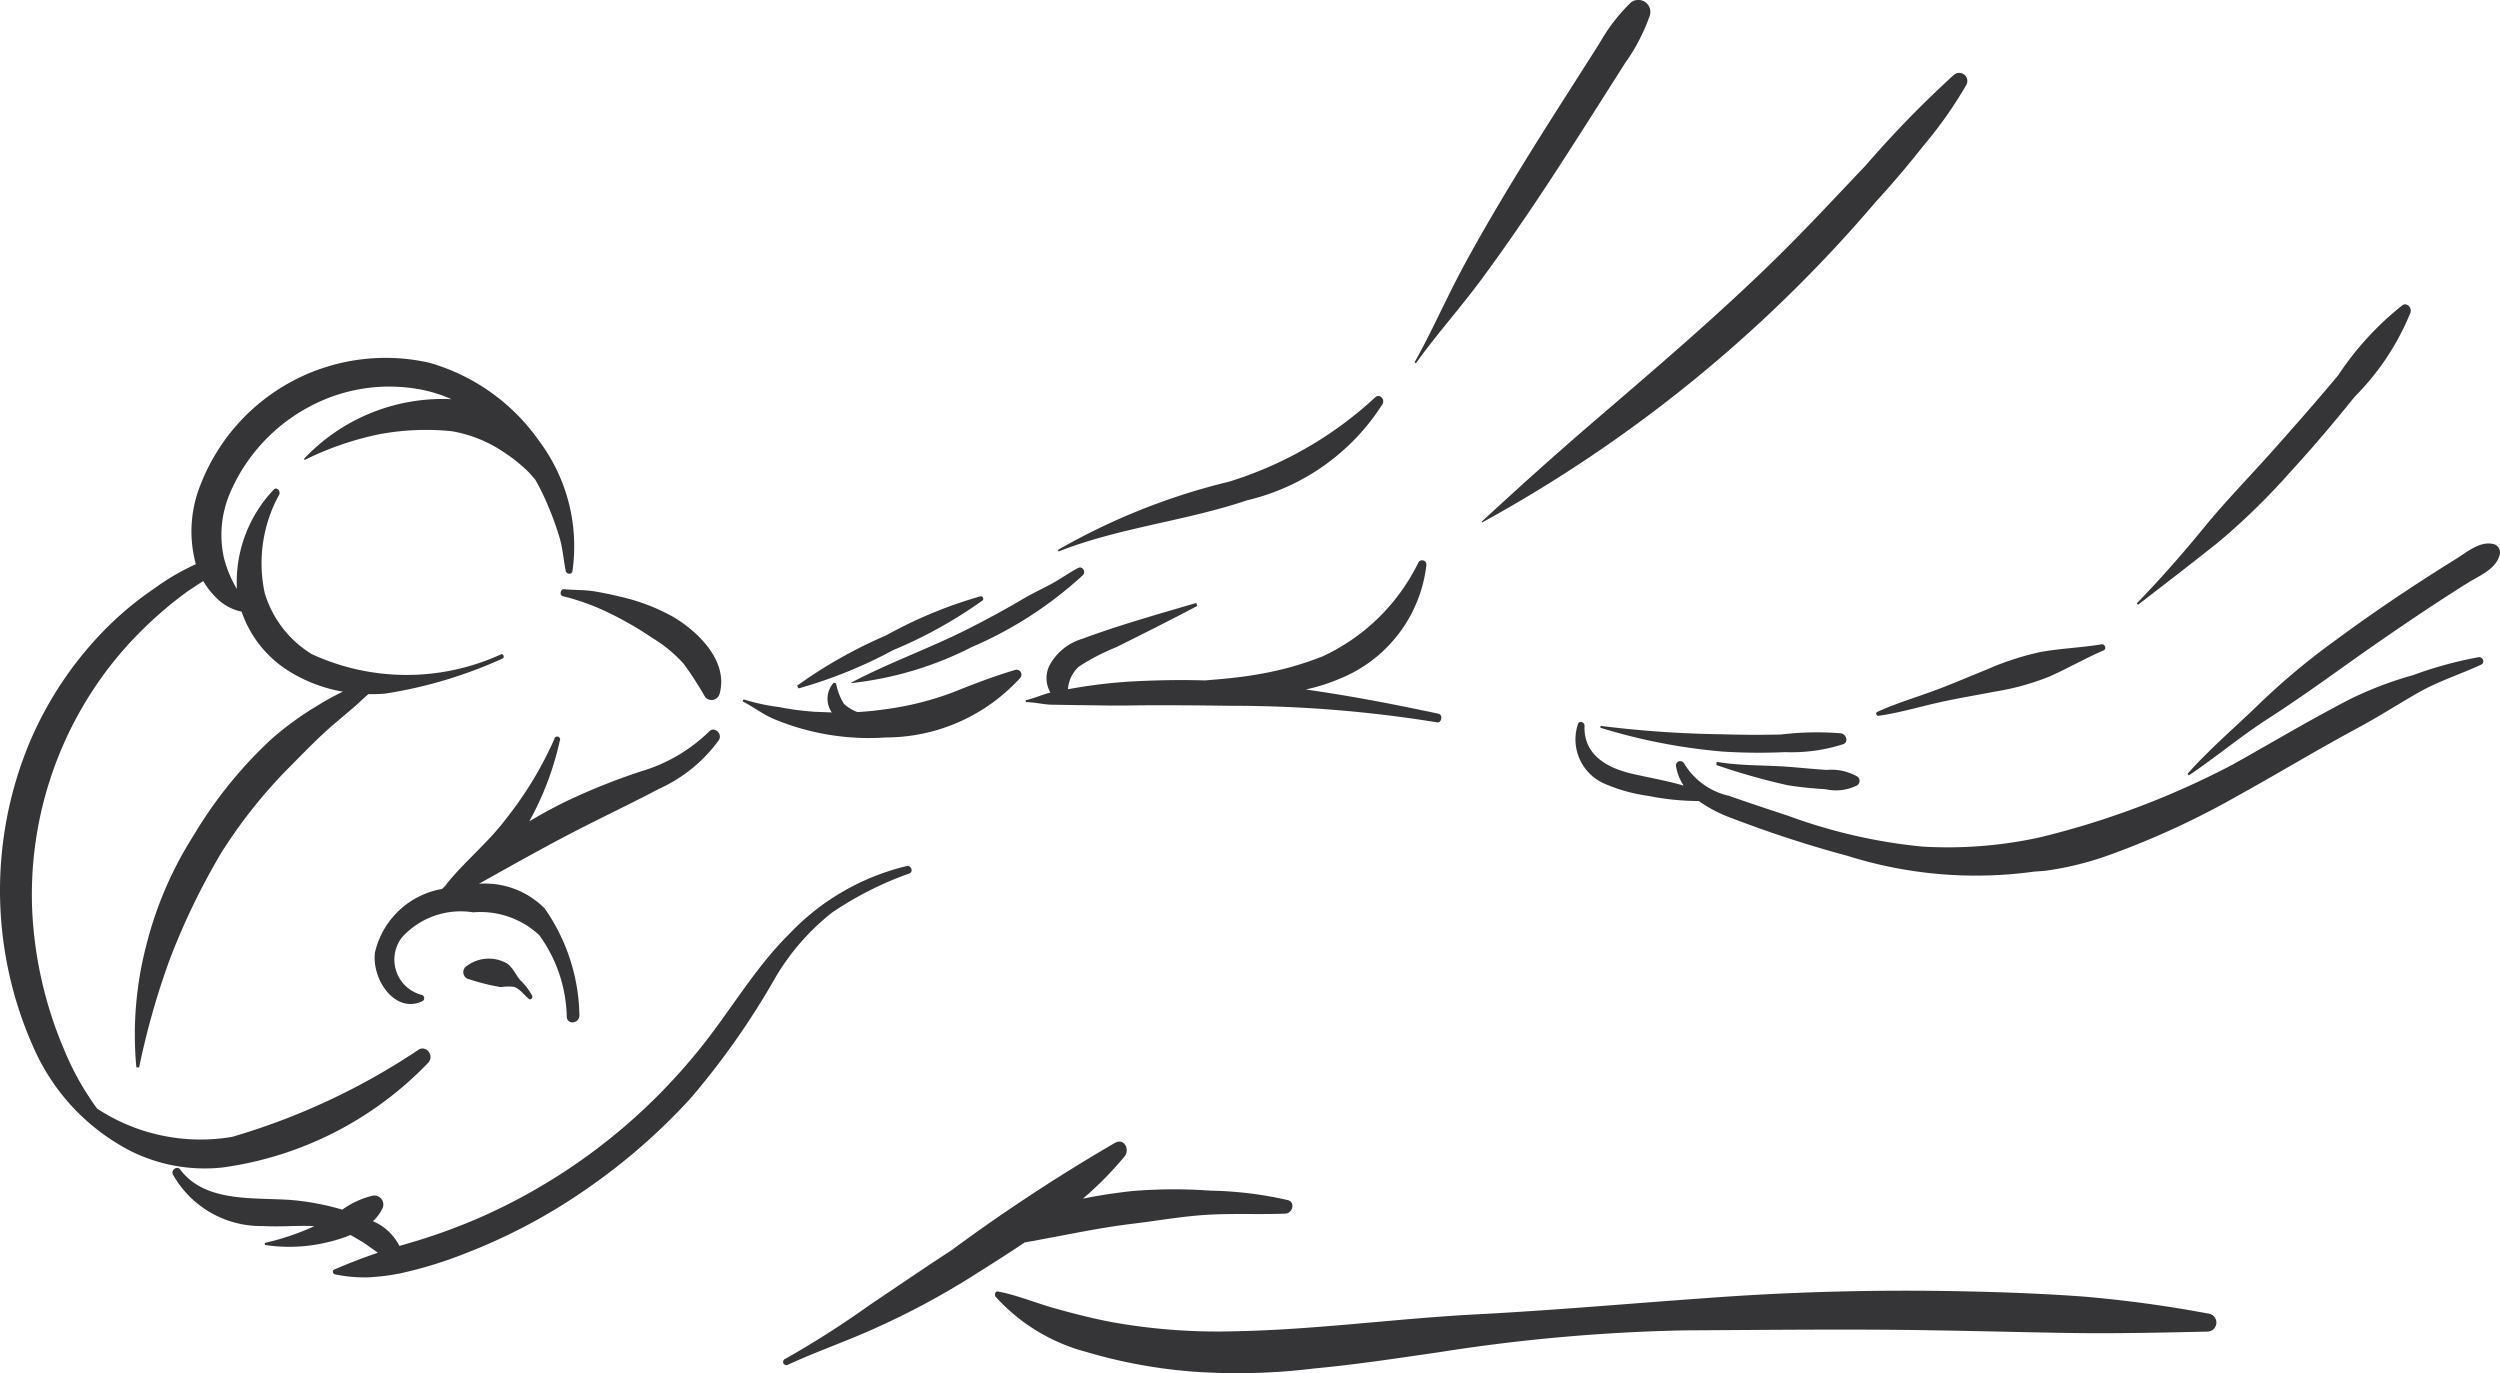
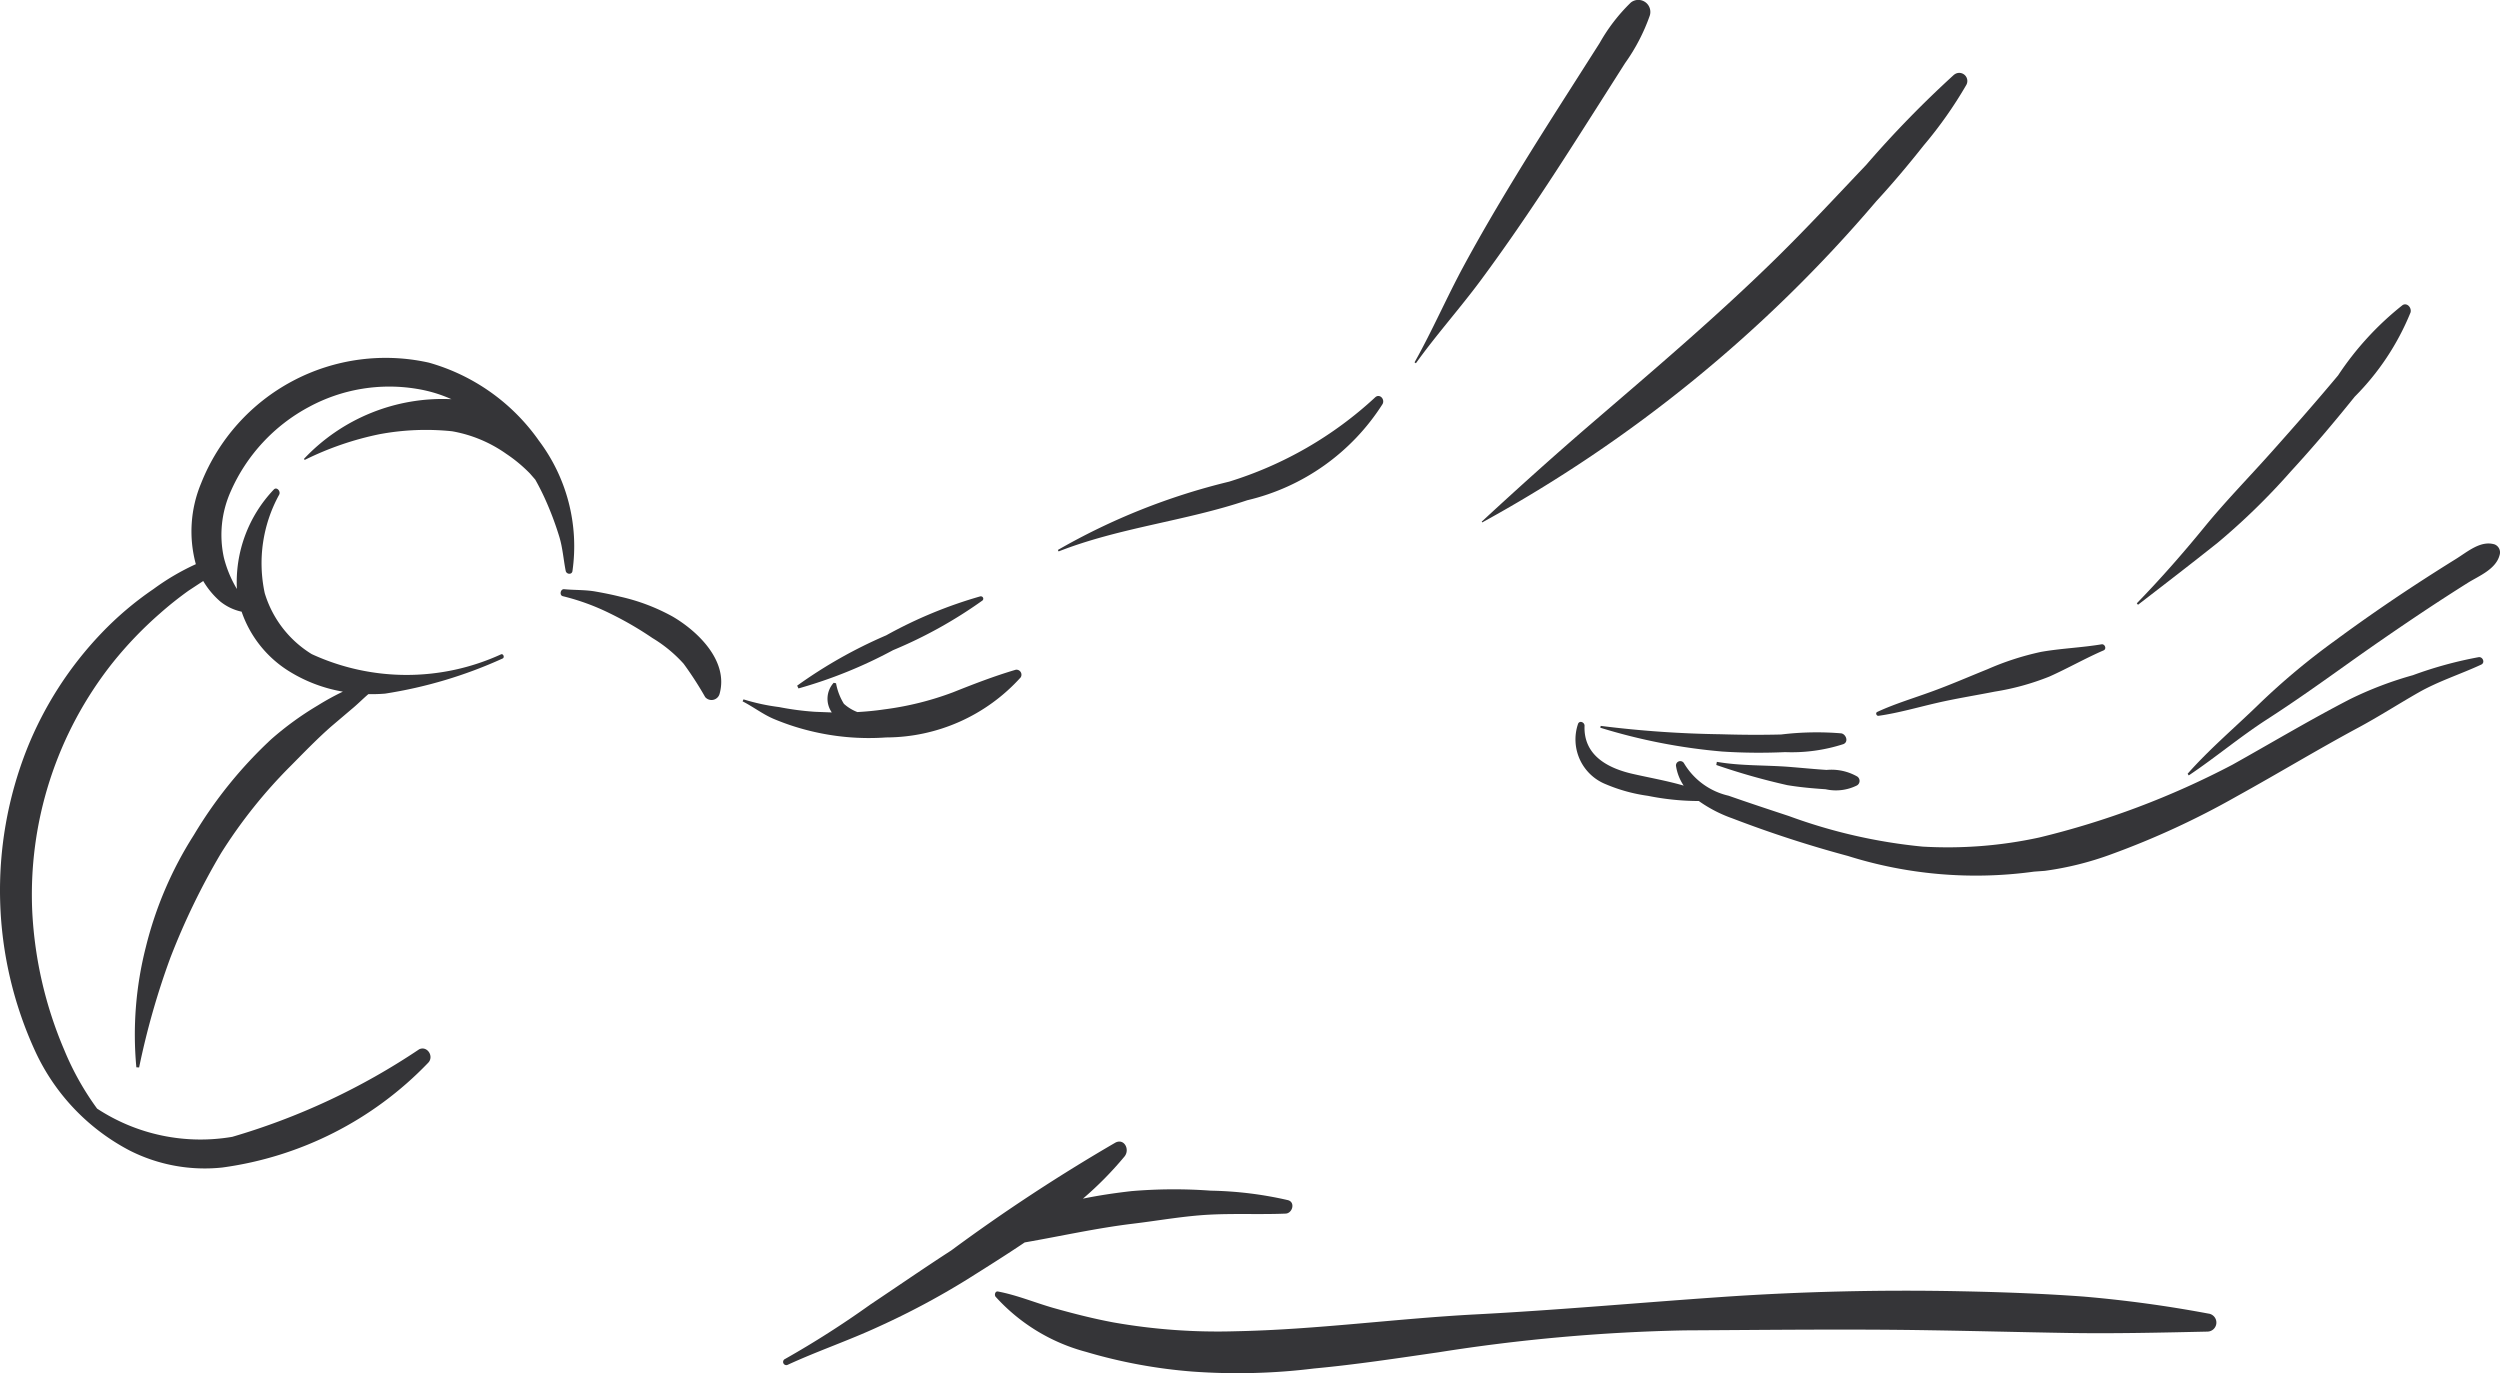
<svg xmlns="http://www.w3.org/2000/svg" width="169.82" height="93.279" viewBox="0 0 169.82 93.279">
  <g id="noun_massage_1994207" transform="translate(-132.124 622.481)">
    <g id="Group_9" data-name="Group 9" transform="translate(132 -623.676)">
      <path id="Path_48" data-name="Path 48" d="M12.972,3.651a3.541,3.541,0,0,0-2.1-.457c-.814-.054-1.626-.133-2.439-.2-1.678-.138-3.351-.061-5.015-.35l-.036.214a44.819,44.819,0,0,0,4.825,1.37c.862.143,1.728.22,2.6.278a3.193,3.193,0,0,0,2.133-.261.357.357,0,0,0,.03-.593Z" transform="translate(113.327 50.301)" fill="#353538" />
      <path id="Path_49" data-name="Path 49" d="M19.536,3.082a20.187,20.187,0,0,0-4.082.077c-1.366.036-2.738.025-4.1-.016a73.313,73.313,0,0,1-8.162-.568L3.166,2.7a39.373,39.373,0,0,0,8.288,1.618,38.466,38.466,0,0,0,4.266.039,11.389,11.389,0,0,0,3.959-.544C20.055,3.654,19.851,3.139,19.536,3.082Z" transform="translate(105.664 47.928)" fill="#353538" />
      <path id="Path_50" data-name="Path 50" d="M19,2.422c-1.361.228-2.745.274-4.1.512a18.88,18.88,0,0,0-3.645,1.179C9.969,4.63,8.692,5.19,7.386,5.659,6.173,6.1,4.938,6.47,3.765,7.013c-.145.067-.056.286.086.266,1.358-.193,2.685-.585,4.026-.891,1.284-.293,2.586-.5,3.878-.754a17.189,17.189,0,0,0,3.7-1.021c1.246-.556,2.43-1.237,3.686-1.78C19.362,2.735,19.225,2.385,19,2.422Z" transform="translate(123.879 42.54)" fill="#353538" />
      <path id="Path_51" data-name="Path 51" d="M22.243,1.822A20.492,20.492,0,0,0,17.858,6.6c-1.483,1.775-3.006,3.507-4.543,5.229-1.5,1.683-3.086,3.3-4.519,5.051-1.471,1.8-3,3.545-4.61,5.2l.081.1c1.815-1.4,3.638-2.8,5.432-4.23a45.6,45.6,0,0,0,4.932-4.811c1.507-1.637,2.953-3.346,4.352-5.088a17.35,17.35,0,0,0,3.8-5.734C22.862,1.991,22.543,1.643,22.243,1.822Z" transform="translate(141.087 20.096)" fill="#353538" />
      <path id="Path_52" data-name="Path 52" d="M25.134,2.289c-.946-.286-1.834.5-2.613.983q-1.439.893-2.859,1.822-2.737,1.793-5.377,3.739a47.644,47.644,0,0,0-5.1,4.255c-1.63,1.592-3.385,3.067-4.9,4.78l.074.116c1.815-1.215,3.494-2.633,5.331-3.817s3.632-2.459,5.427-3.74q2.636-1.88,5.328-3.671,1.415-.938,2.85-1.842c.762-.48,1.938-.926,2.185-1.915A.583.583,0,0,0,25.134,2.289Z" transform="translate(144.441 35.885)" fill="#353538" />
      <path id="Path_53" data-name="Path 53" d="M36.687,7.439A13.668,13.668,0,0,0,29.254,2.2a13.479,13.479,0,0,0-15.47,8.2,8.476,8.476,0,0,0-.357,5.491,16.086,16.086,0,0,0-2.877,1.689,22.047,22.047,0,0,0-3.538,3A24.573,24.573,0,0,0,1.944,28.47a26.138,26.138,0,0,0,.577,20.517,14.418,14.418,0,0,0,6.421,6.738,11.281,11.281,0,0,0,6.275,1.15,23.817,23.817,0,0,0,13.977-7.1c.447-.433-.049-1.2-.6-.929A45.775,45.775,0,0,1,15.9,54.79a12.8,12.8,0,0,1-9.18-1.917,19.007,19.007,0,0,1-2.23-3.981,27.416,27.416,0,0,1-2.172-9.337,25.349,25.349,0,0,1,5.484-17,26.123,26.123,0,0,1,3.181-3.312,23.962,23.962,0,0,1,1.946-1.551l1-.658a5.575,5.575,0,0,0,1.168,1.4,3.48,3.48,0,0,0,1.44.684,7.7,7.7,0,0,0,3.2,4.031,10.166,10.166,0,0,0,3.678,1.4,17.785,17.785,0,0,0-1.715.943,21.116,21.116,0,0,0-3.151,2.29,29.532,29.532,0,0,0-5.253,6.5,25.439,25.439,0,0,0-3.271,7.64,24.048,24.048,0,0,0-.639,8.145l.188.011a52.093,52.093,0,0,1,2.12-7.446,47.7,47.7,0,0,1,3.439-7.1,33.846,33.846,0,0,1,4.759-5.961c.891-.9,1.773-1.815,2.724-2.651L24,25.745c.388-.316.758-.694,1.148-1.028a10.927,10.927,0,0,0,1.13-.033A30.6,30.6,0,0,0,34.261,22.3c.154-.059.064-.338-.094-.289A15.4,15.4,0,0,1,21.3,22a7.341,7.341,0,0,1-3.194-4.145,9.66,9.66,0,0,1,.98-6.682c.13-.242-.179-.574-.376-.339a9.122,9.122,0,0,0-2.494,6.742,7.892,7.892,0,0,1-.882-2.12,7.235,7.235,0,0,1,.472-4.53,11.959,11.959,0,0,1,5.308-5.718,11.457,11.457,0,0,1,7.337-1.225,9.384,9.384,0,0,1,2.338.7A12.93,12.93,0,0,0,20.773,8.737l.047.074A20.783,20.783,0,0,1,25.9,7.062a17.2,17.2,0,0,1,4.932-.2A9.091,9.091,0,0,1,34.52,8.4a9.971,9.971,0,0,1,1.6,1.329l.364.418a17.136,17.136,0,0,1,.8,1.617,21.339,21.339,0,0,1,.838,2.281c.225.75.276,1.528.429,2.3.045.231.405.282.457.026a11.916,11.916,0,0,0-2.318-8.923Z" transform="translate(0 23.628)" fill="#353538" />
      <path id="Path_54" data-name="Path 54" d="M8.78,4.163A13.417,13.417,0,0,0,5.227,2.821c-.546-.137-1.1-.247-1.653-.345-.724-.129-1.42-.09-2.144-.161-.255-.025-.343.424-.083.477A15.5,15.5,0,0,1,4.555,3.966,23,23,0,0,1,7.433,5.637,9.265,9.265,0,0,1,9.545,7.378,23.359,23.359,0,0,1,11.01,9.644a.567.567,0,0,0,.978-.222C12.619,7.159,10.453,5.132,8.78,4.163Z" transform="translate(37.016 38.903)" fill="#353538" />
-       <path id="Path_55" data-name="Path 55" d="M23.566,2.7a11.107,11.107,0,0,1-4.624,2.713,43.309,43.309,0,0,0-5.361,2.168q-1.146.578-2.242,1.232a20.274,20.274,0,0,0,2.07-5.459.2.2,0,1,0-.37-.126,24.79,24.79,0,0,1-3.269,5.4c-1.22,1.631-2.785,2.869-4.048,4.44l-.061.093-.247.244a5.682,5.682,0,0,0-4.554,4.3c-.245,1.807,1.351,4.225,3.229,3.319a.233.233,0,0,0-.03-.415A2.475,2.475,0,0,1,2.7,16.683a5.394,5.394,0,0,1,4.83-1.69,5.855,5.855,0,0,1,4.486,1.549,9.752,9.752,0,0,1,1.87,5.566c.078.594.929.4.858-.186a13.034,13.034,0,0,0-2.359-7.195,5.708,5.708,0,0,0-4.467-1.674c2.359-1.315,4.709-2.647,7.112-3.866,1.712-.869,3.446-1.7,5.146-2.594a10.171,10.171,0,0,0,4.043-3.3C24.485,2.869,23.917,2.338,23.566,2.7Z" transform="translate(24.737 48.175)" fill="#353538" />
-       <path id="Path_56" data-name="Path 56" d="M50.356,2.844a16.19,16.19,0,0,0-8,4.613c-2.458,2.427-4.171,5.524-6.386,8.178a39.647,39.647,0,0,1-14.881,11.2,40.978,40.978,0,0,1-4.87,1.719l-.351.1a3.581,3.581,0,0,0-1.8-1.68,2.835,2.835,0,0,0,.619-.811.615.615,0,0,0-.6-.929,5.9,5.9,0,0,0-2.1.956A17.456,17.456,0,0,0,8.79,25.56c-2.484-.25-6.058.271-7.813-2.1-.208-.278-.654.04-.489.351a6.862,6.862,0,0,0,6.128,3.492c1.134.073,2.32-.053,3.472.008a16.827,16.827,0,0,1-3.365,1.138l.01.14a10.974,10.974,0,0,0,4.344-.208,9.57,9.57,0,0,0,1.47-.47l.872.506.986.7c-1,.338-1.981.717-2.966,1.144-.166.071-.081.306.064.329a10.146,10.146,0,0,0,2.229.2,15.033,15.033,0,0,0,2.18-.269,28.434,28.434,0,0,0,4.473-1.375,39.022,39.022,0,0,0,8.255-4.4,41.508,41.508,0,0,0,7-6.111,52.724,52.724,0,0,0,5.777-8.226A15.76,15.76,0,0,1,45.28,5.994,23.108,23.108,0,0,1,50.521,3.35C50.8,3.233,50.628,2.8,50.356,2.844Z" transform="translate(11.387 57.174)" fill="#353538" />
      <path id="Path_57" data-name="Path 57" d="M35.9,7.343A25.253,25.253,0,0,0,30.668,6.7a34.243,34.243,0,0,0-5.391.03c-1.085.123-2.2.286-3.3.512A23.606,23.606,0,0,0,24.8,4.38c.385-.468-.011-1.247-.608-.949a121.722,121.722,0,0,0-11.171,7.337c-1.842,1.19-3.647,2.44-5.473,3.658a64.534,64.534,0,0,1-5.809,3.709.217.217,0,1,0,.184.393c2.023-.933,4.135-1.646,6.162-2.585a52.951,52.951,0,0,0,6.031-3.216c1.287-.811,2.606-1.636,3.905-2.511,2.451-.427,4.89-.976,7.359-1.273,1.733-.209,3.462-.524,5.206-.614,1.719-.089,3.439,0,5.158-.071C36.209,8.241,36.428,7.479,35.9,7.343Z" transform="translate(51.708 75.375)" fill="#353538" />
      <path id="Path_58" data-name="Path 58" d="M20.095,2.471C18.643,2.9,17.25,3.438,15.842,4a20.683,20.683,0,0,1-4.679,1.164c-.605.09-1.215.148-1.828.182a2.943,2.943,0,0,1-.915-.561,4.009,4.009,0,0,1-.533-1.394l-.161-.033A1.615,1.615,0,0,0,7.6,5.372v0L6.465,5.328A19.093,19.093,0,0,1,4.02,5.007,13.927,13.927,0,0,1,1.6,4.483l-.06.137c.722.368,1.352.863,2.1,1.185A16.343,16.343,0,0,0,6.1,6.62a16.686,16.686,0,0,0,5.193.45A12.347,12.347,0,0,0,20.43,2.989a.341.341,0,0,0-.336-.518Z" transform="translate(49.028 44.218)" fill="#353538" />
-       <path id="Path_59" data-name="Path 59" d="M30.115,12.684c-3-.637-6-1.22-9.016-1.644a12.759,12.759,0,0,0,2.334-.744,9.5,9.5,0,0,0,5.861-7.719.292.292,0,0,0-.536-.183,13.6,13.6,0,0,1-6.5,6.388,21.474,21.474,0,0,1-4.415,1.227c-.8.149-1.6.232-2.409.314l-1.179.1c-1.71-.051-3.425-.017-5.129.079a35.02,35.02,0,0,0-3.493.4l-.687.117a2.274,2.274,0,0,1,.74-1.534,14.659,14.659,0,0,1,2.54-1.319c1.841-.917,3.678-1.837,5.5-2.8l-.067-.205c-2.578.759-5.2,1.493-7.725,2.43A3.759,3.759,0,0,0,3.708,9.37a1.952,1.952,0,0,0,.045,1.878c-.574.147-1.108.39-1.68.522l.009.127c.6,0,1.2.168,1.81.176l1.657.026c1.165.012,2.327.044,3.492.027,2.339-.036,4.675-.007,7.014.021a86.587,86.587,0,0,1,13.959,1.124C30.328,13.33,30.433,12.752,30.115,12.684Z" transform="translate(67.723 36.992)" fill="#353538" />
-       <path id="Path_60" data-name="Path 60" d="M17.172,2.306c-.639.333-1.225.769-1.863,1.108s-1.291.643-1.917,1.015c-1.251.742-2.526,1.426-3.821,2.079C7,7.8,4.277,8.759,1.742,10.106l0,.024a23.54,23.54,0,0,0,8.2-2.449A26.691,26.691,0,0,0,17.489,2.8C17.726,2.572,17.463,2.154,17.172,2.306Z" transform="translate(56.191 37.468)" fill="#353538" />
      <path id="Path_61" data-name="Path 61" d="M14.1,2.329A30.283,30.283,0,0,0,7.684,4.984,32,32,0,0,0,1.639,8.4l.09.189a31.479,31.479,0,0,0,6.425-2.6,30.691,30.691,0,0,0,6.078-3.377.162.162,0,0,0-.132-.278Z" transform="translate(52.634 39.37)" fill="#353538" />
      <path id="Path_62" data-name="Path 62" d="M23.688,2.041a25.777,25.777,0,0,1-9.921,5.726A44.129,44.129,0,0,0,2.135,12.407l.049.1c4.157-1.63,8.594-2.054,12.81-3.476a14.95,14.95,0,0,0,9.2-6.54C24.362,2.155,23.985,1.765,23.688,2.041Z" transform="translate(69.848 26.146)" fill="#353538" />
      <path id="Path_63" data-name="Path 63" d="M17.49,1.382a12.1,12.1,0,0,0-2.1,2.731L13.47,7.127c-1.281,2.009-2.561,4.02-3.8,6.057-1.208,1.983-2.392,4-3.5,6.045C5,21.388,4.013,23.674,2.813,25.808l.092.063c1.389-1.939,2.99-3.724,4.411-5.643s2.773-3.876,4.092-5.861c1.287-1.934,2.535-3.9,3.781-5.855l1.917-3.017a12.961,12.961,0,0,0,1.68-3.221.817.817,0,0,0-1.3-.891Z" transform="translate(93.398)" fill="#353538" />
      <path id="Path_64" data-name="Path 64" d="M35.031,1.456a71.733,71.733,0,0,0-5.979,6.137c-2.015,2.119-4,4.262-6.083,6.308C18.877,17.92,14.527,21.6,10.2,25.323c-2.459,2.119-4.874,4.294-7.261,6.5l.034.053a95.2,95.2,0,0,0,26.753-21.8c1.121-1.218,2.2-2.5,3.227-3.8a28.3,28.3,0,0,0,2.884-4.087.55.55,0,0,0-.807-.727Z" transform="translate(97.836 4.806)" fill="#353538" />
      <path id="Path_65" data-name="Path 65" d="M64.48,2.446a26.984,26.984,0,0,0-4.473,1.225,24.76,24.76,0,0,0-4.261,1.622c-2.713,1.4-5.339,2.971-8.005,4.462A57.017,57.017,0,0,1,34.609,14.7a29.291,29.291,0,0,1-7.918.615,36.453,36.453,0,0,1-9.066-2.073c-1.372-.453-2.746-.907-4.11-1.385A4.753,4.753,0,0,1,10.5,9.667a.293.293,0,0,0-.546.2,3.28,3.28,0,0,0,.517,1.306c-1.138-.331-2.287-.529-3.475-.8C5.374,10,3.657,9.154,3.736,7.111c.009-.233-.322-.383-.436-.149A3.279,3.279,0,0,0,5.207,11.09a11.213,11.213,0,0,0,2.84.777,17.611,17.611,0,0,0,3.451.352A9.265,9.265,0,0,0,13.785,13.4a78.857,78.857,0,0,0,7.835,2.549,28.943,28.943,0,0,0,12.649,1.066l.73-.053a21.27,21.27,0,0,0,4.515-1.125,56.124,56.124,0,0,0,8.537-3.944c2.766-1.527,5.476-3.17,8.258-4.666,1.388-.746,2.712-1.6,4.082-2.381,1.351-.77,2.851-1.241,4.255-1.894C64.926,2.822,64.751,2.413,64.48,2.446Z" transform="translate(104.023 43.388)" fill="#353538" />
      <path id="Path_66" data-name="Path 66" d="M84.44,5.2a85.094,85.094,0,0,0-8.487-1.156c-2.726-.2-5.451-.3-8.184-.357-5.462-.115-10.941.01-16.393.386-5.565.384-11.12.891-16.69,1.181C29.245,5.54,23.828,6.293,18.379,6.4a40.8,40.8,0,0,1-8.318-.6c-1.375-.257-2.746-.607-4.094-.988C4.709,4.45,3.5,3.942,2.218,3.7c-.185-.036-.257.226-.16.354A12.655,12.655,0,0,0,8.2,7.8a34.909,34.909,0,0,0,7.244,1.34,42.428,42.428,0,0,0,8.242-.21c2.833-.262,5.644-.693,8.461-1.1A122.015,122.015,0,0,1,48.879,6.341c5.569-.029,11.138-.1,16.706-.007,3.073.049,6.144.129,9.216.181,3.2.054,6.38-.021,9.578-.091A.614.614,0,0,0,84.44,5.2Z" transform="translate(65.694 85.224)" fill="#353538" />
-       <path id="Path_67" data-name="Path 67" d="M5.68,5.535a4.153,4.153,0,0,0-.822-1.072c-.3-.364-.5-.863-.905-1.132a2.5,2.5,0,0,0-2.706.179.494.494,0,0,0,.179.914,14.458,14.458,0,0,0,2.137.529,3.145,3.145,0,0,1,.877-.02c.4.119.69.556,1.015.816C5.587,5.857,5.737,5.675,5.68,5.535Z" transform="translate(30.591 63.297)" fill="#353538" />
    </g>
  </g>
</svg>